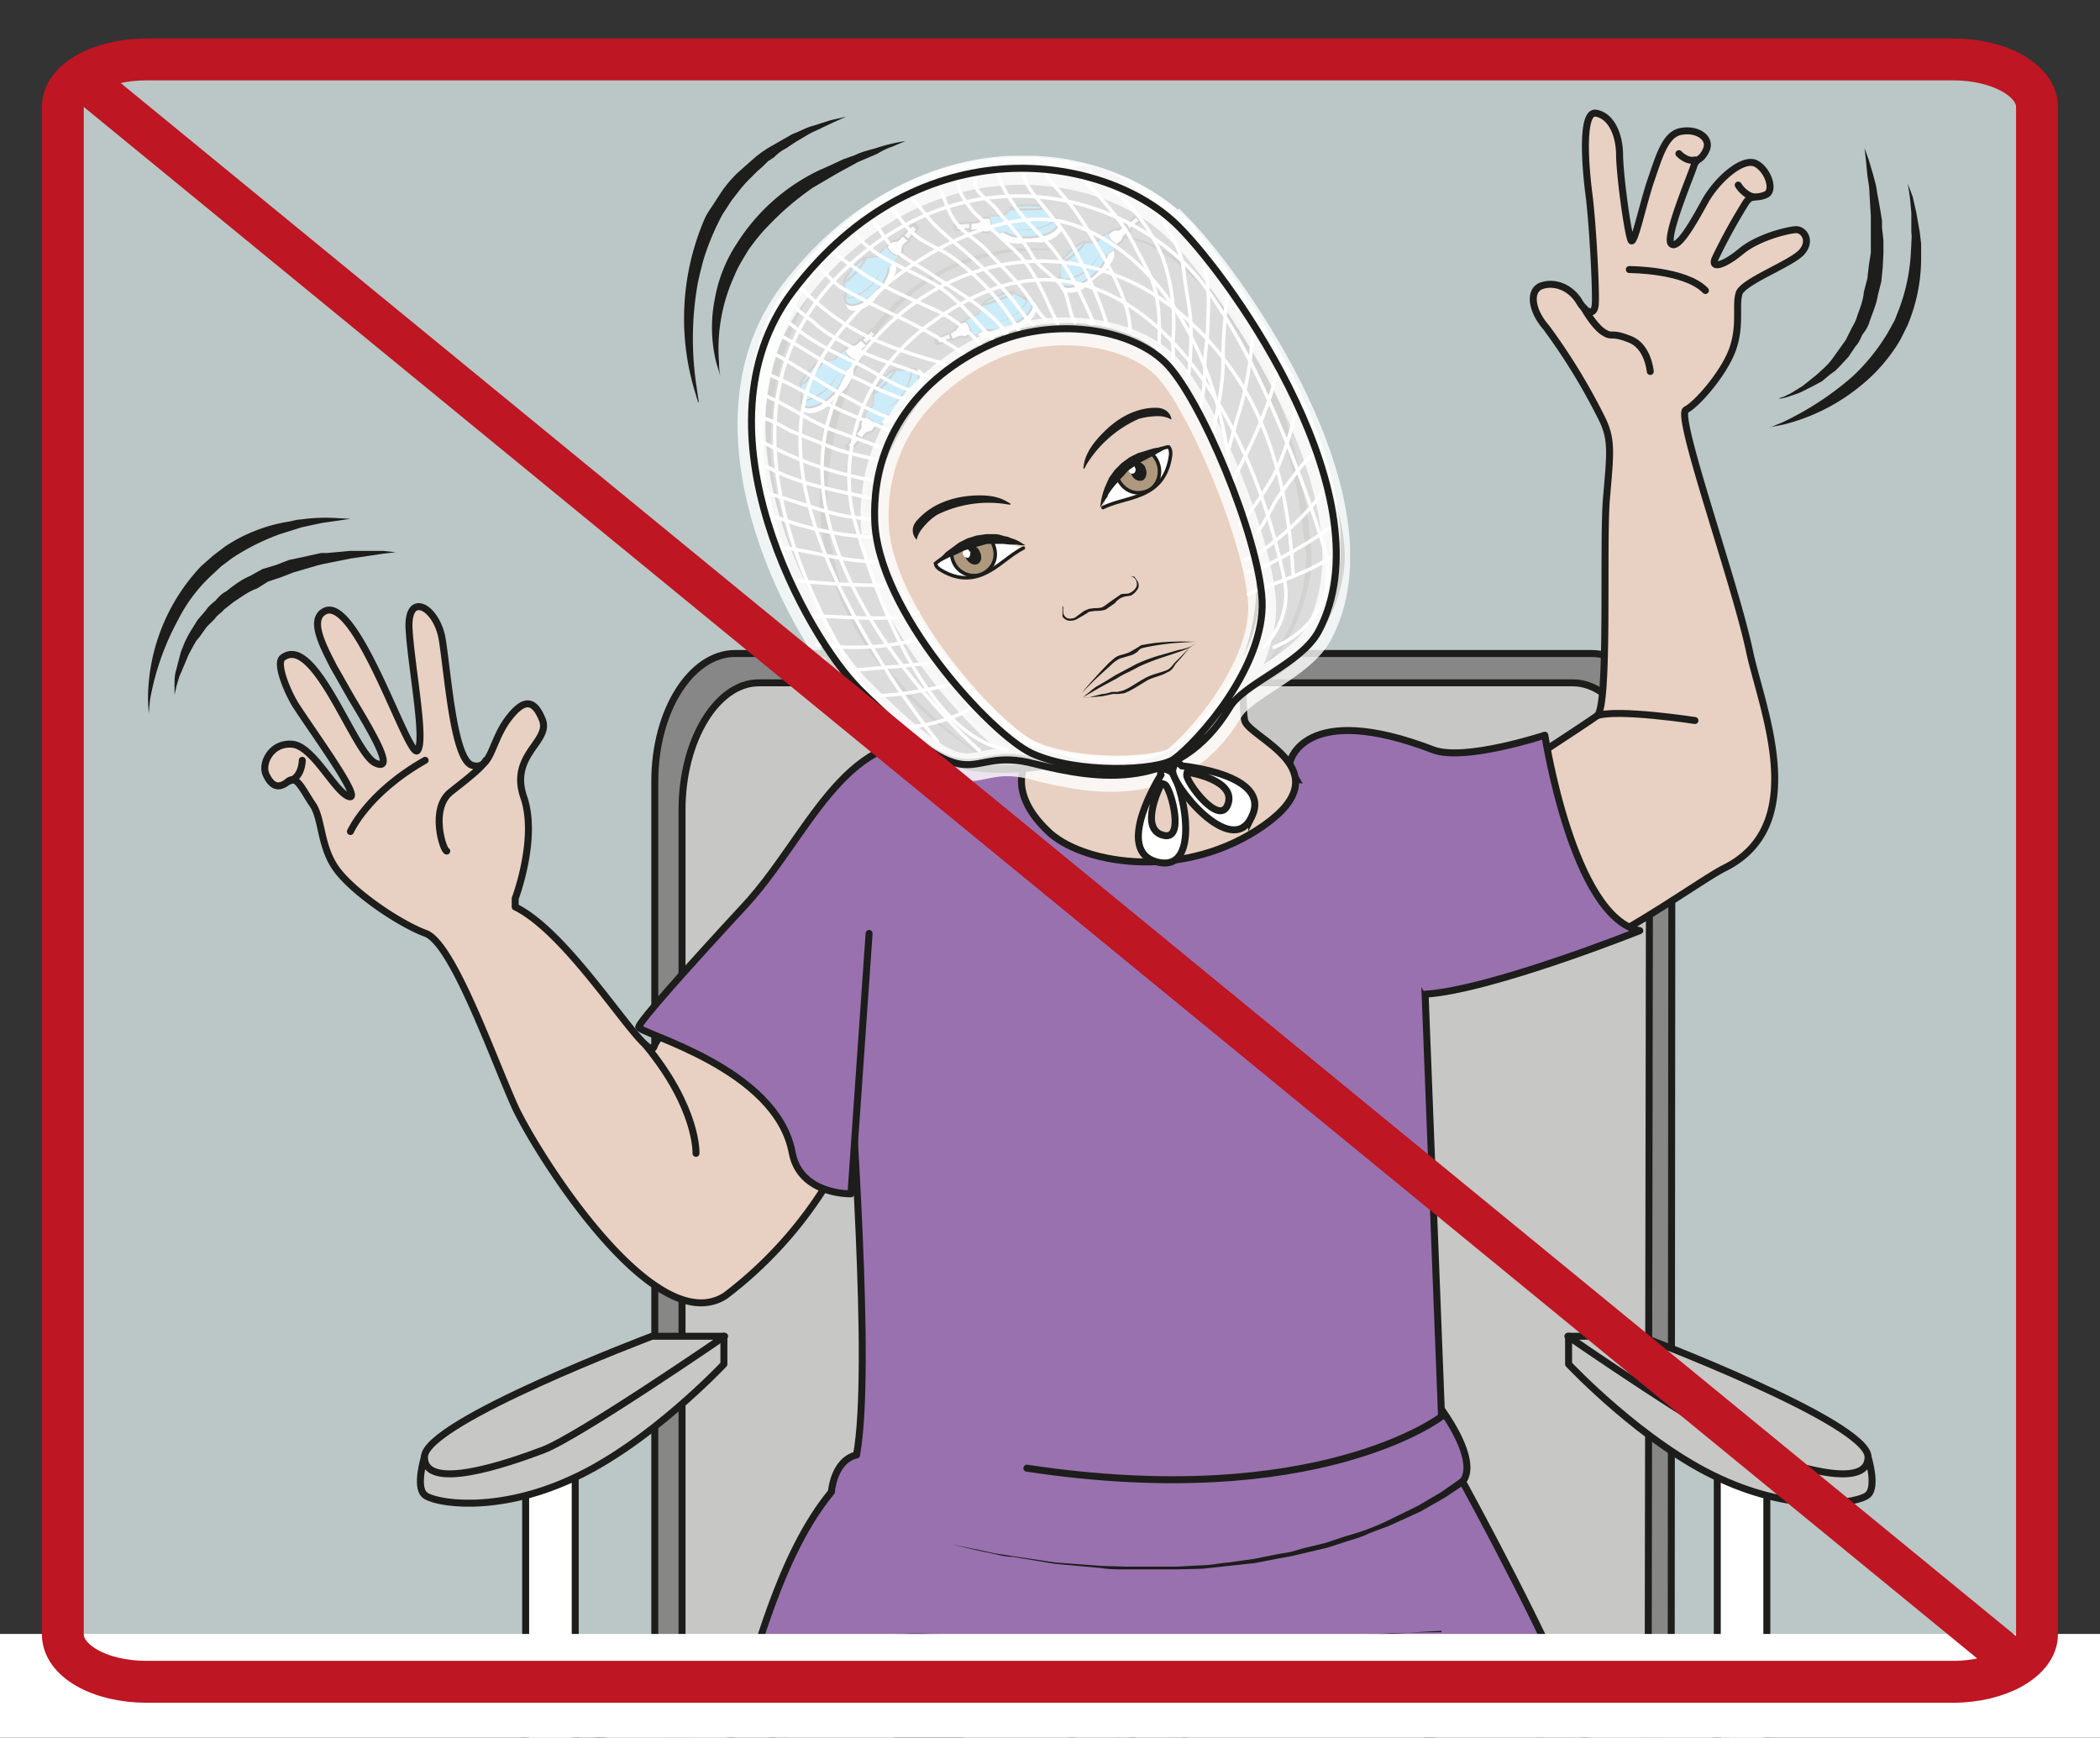
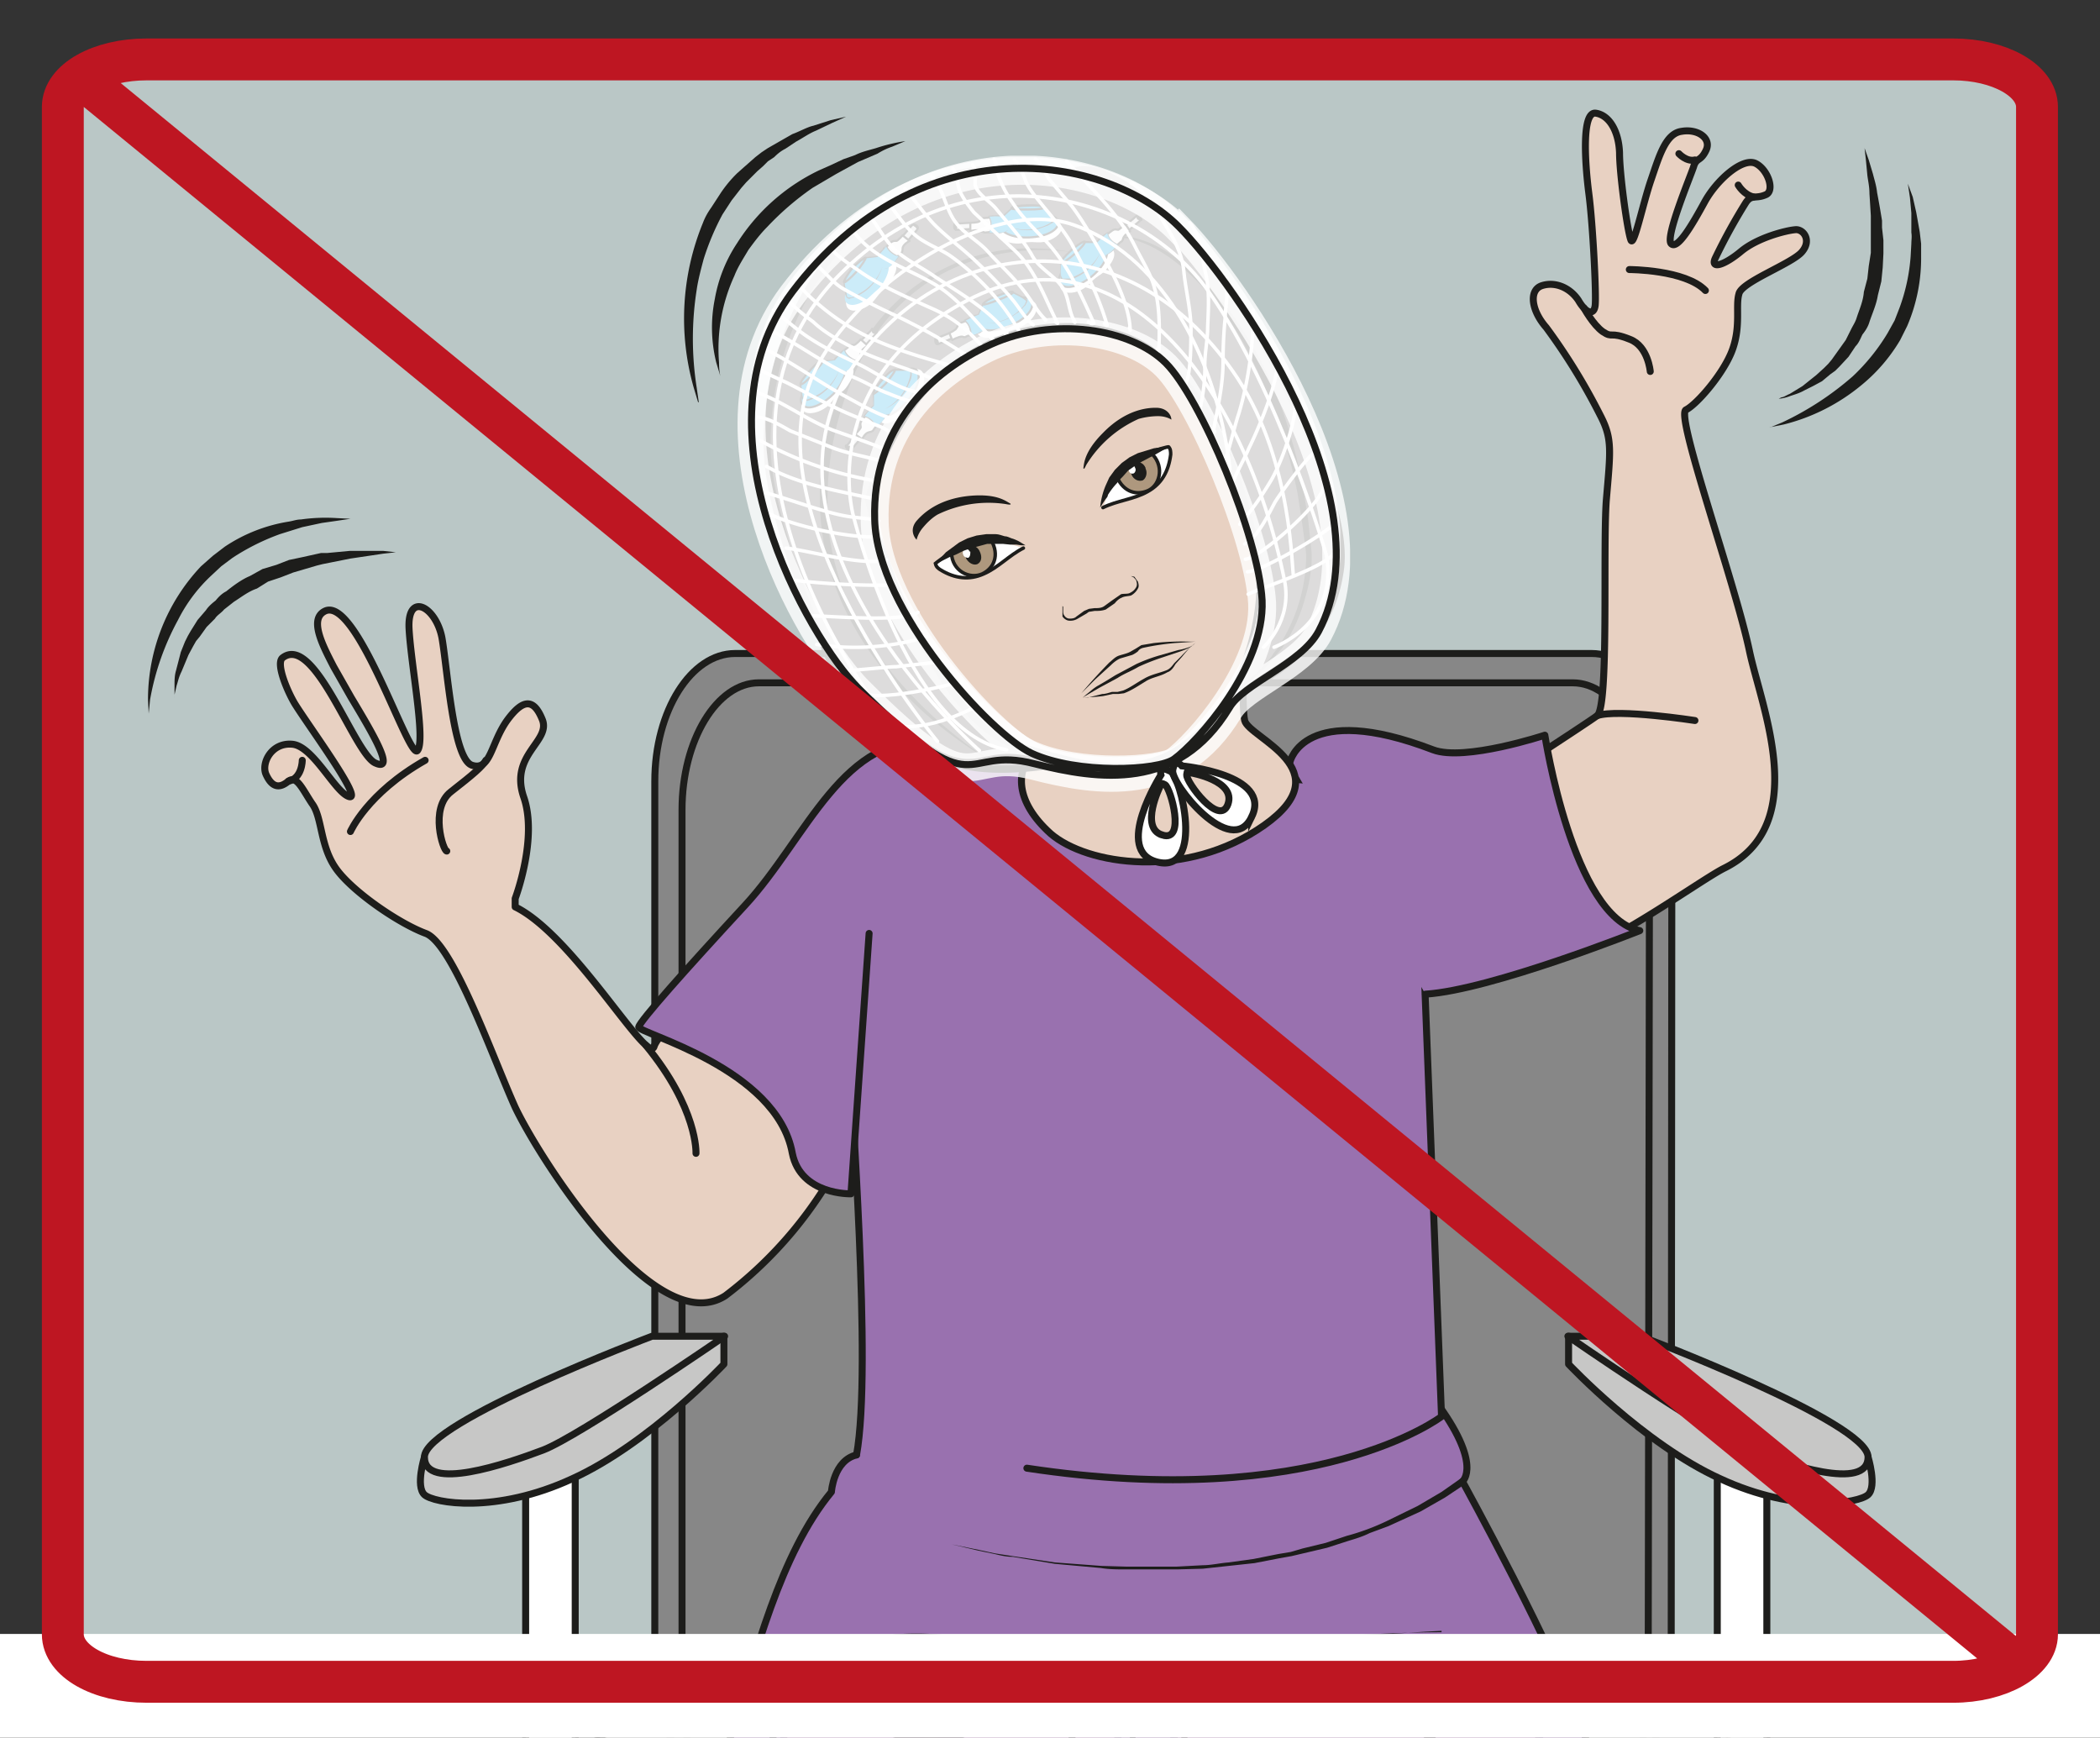
<svg xmlns="http://www.w3.org/2000/svg" viewBox="0 0 401 331.8">
  <rect x="0" y="0" width="401" height="331.8" fill="#333333" stroke="none" />
  <defs>
    <clipPath id="a">
      <path d="M0 248.9h300.7V0H0z" />
    </clipPath>
    <clipPath id="b">
      <path d="M0 248.9h300.7V0H0z" />
    </clipPath>
    <clipPath id="c">
      <path d="M0 248.9h300.7V0H0z" />
    </clipPath>
    <clipPath id="d">
      <path d="M0 248.9h300.7V0H0z" />
    </clipPath>
    <clipPath id="e">
      <path d="M0 248.9h300.7V0H0z" />
    </clipPath>
    <clipPath id="f">
      <path d="M0 248.9h300.7V0H0z" />
    </clipPath>
    <clipPath id="g">
      <path d="M107.3 226.6H192v-88h-84.8z" />
    </clipPath>
    <clipPath id="h">
      <path d="M105.6 226.4h87.8v-91h-87.8z" />
    </clipPath>
    <clipPath id="i">
      <path d="M0 248.9h300.7V0H0z" />
    </clipPath>
  </defs>
  <g clip-path="url(#a)" transform="matrix(1.333 0 0 -1.333 0 331.8)">
    <path d="M292 14.7c0-3.7-5.4-6.8-12-6.8H21.2c-6.6 0-12 3-12 6.8v218.8c0 3.8 5.4 6.8 12 6.8H280c6.6 0 12-3 12-6.8z" fill="#bac7c6" />
  </g>
  <g clip-path="url(#b)" transform="matrix(1.333 0 0 -1.333 0 331.8)">
    <path d="M239.4 10.8c0-10-5.1-18.3-11.5-18.3H105.3C99-7.5 93.8.7 93.8 10.8V137c0 10.1 5.2 18.3 11.5 18.3H228c6.4 0 11.5-8.2 11.5-18.3z" fill="#878787" />
    <path d="M239.4 10.8c0-10-5.1-18.3-11.5-18.3H105.3C99-7.5 93.8.7 93.8 10.8V137c0 10.1 5.2 18.3 11.5 18.3H228c6.4 0 11.5-8.2 11.5-18.3z" fill="none" stroke="#1d1d1b" stroke-miterlimit="10" />
-     <path d="M236.1 6.5c0-10-4.9-18.2-11-18.2H108.7c-6 0-11 8.1-11 18.2v126.4c0 10 5 18.2 11 18.2h116.6c6 0 11-8.2 11-18.2z" fill="#c7c7c6" />
    <path d="M236.1 6.5c0-10-4.9-18.2-11-18.2H108.7c-6 0-11 8.1-11 18.2v126.4c0 10 5 18.2 11 18.2h116.6c6 0 11-8.2 11-18.2z" fill="none" stroke="#1d1d1b" stroke-miterlimit="10" />
    <path d="M94.7 7.2s-16.3-13-25.6-24c-6-7-5.7-22 .3-23.7 15.3-4.2 160.7-10.3 191.2 5.6 3.7 2-.1 12.8-.1 12.8-7 14.6-22 33.5-22 33.5z" fill="#878787" />
    <path d="M94.7 7.2s-16.3-13-25.6-24c-6-7-5.7-22 .3-23.7 15.3-4.2 160.7-10.3 191.2 5.6 3.7 2-.1 12.8-.1 12.8-7 14.6-22 33.5-22 33.5z" fill="none" stroke="#1d1d1b" stroke-miterlimit="10" />
    <path d="M91.5 4.5S53.6-24.3 69-28.5c11-3 108.4-9.1 159.8-3.4 31.8 3.6 32.7 6 31.7 9.8C257-9.3 240.3 8 240.3 8z" fill="#c7c7c6" />
    <path d="M91.5 4.5S53.6-24.3 69-28.5c11-3 108.4-9.1 159.8-3.4 31.8 3.6 32.7 6 31.7 9.8C257-9.3 240.3 8 240.3 8z" fill="none" stroke="#1d1d1b" stroke-miterlimit="10" />
    <path d="M82.4-17.2h-7.1v58.3h7.1z" fill="#fff" stroke="#1d1d1b" stroke-miterlimit="10" />
    <path d="M60.8 40.2s-1.3-4.2 0-5.4C62.1 33.6 71 32 82 37.1c11 5 21.7 16.4 21.7 16.4v4l-10.3-2z" fill="#c7c7c6" />
    <path d="M60.8 40.2s-1.3-4.2 0-5.4C62.1 33.6 71 32 82 37.1c11 5 21.7 16.4 21.7 16.4v4l-10.3-2z" fill="none" stroke="#1d1d1b" stroke-linecap="round" stroke-linejoin="round" stroke-miterlimit="10" />
    <path d="M93.4 57.5S60.8 45.2 60.8 40.2s11.7-1 17 1c5.2 2 26 16.3 26 16.3z" fill="#c7c7c6" />
    <path d="M93.4 57.5S60.8 45.2 60.8 40.2s11.7-1 17 1c5.2 2 26 16.3 26 16.3z" fill="none" stroke="#1d1d1b" stroke-linecap="round" stroke-linejoin="round" stroke-miterlimit="10" />
    <path d="M246-17.2h7.1v58.3H246z" fill="#fff" stroke="#1d1d1b" stroke-miterlimit="10" />
    <path d="M267.6 40.2s1.3-4.2 0-5.4-10.2-2.8-21.2 2.3c-11 5-21.7 16.4-21.7 16.4v4l10.3-2z" fill="#c7c7c6" />
    <path d="M267.6 40.2s1.3-4.2 0-5.4-10.2-2.8-21.2 2.3c-11 5-21.7 16.4-21.7 16.4v4l10.3-2z" fill="none" stroke="#1d1d1b" stroke-linecap="round" stroke-linejoin="round" stroke-miterlimit="10" />
    <path d="M235 57.5s32.6-12.3 32.6-17.3-11.7-1-17 1-26 16.3-26 16.3z" fill="#c7c7c6" />
    <path d="M235 57.5s32.6-12.3 32.6-17.3-11.7-1-17 1-26 16.3-26 16.3z" fill="none" stroke="#1d1d1b" stroke-linecap="round" stroke-linejoin="round" stroke-miterlimit="10" />
  </g>
  <g clip-path="url(#c)" transform="matrix(1.333 0 0 -1.333 0 331.8)">
    <path d="M218 4.2s8.6-13.2 6.7-17.8c-5.3-12.7-21.3-2.4-15.4-21.2 4.7-14.8 18.7-33.8 15.6-65-3-31.4 9.2-42 4-47.6-1.9-2-3.5-7.1-13-6-9.8 1.2-10.6 11-10.6 11S198-91 184.6-63.6c-6.3 12.8-17.5 26.4-20 46.3-.8 7.3 2.4 14.7 5.8 22.6 12.4 29.7 21.5 29.9 30.5 23.5 9-6.5 17.2-24.6 17.2-24.6" fill="#e8d1c2" />
    <path d="M218 4.2s8.6-13.2 6.7-17.8c-5.3-12.7-21.3-2.4-15.4-21.2 4.7-14.8 18.7-33.8 15.6-65-3-31.4 9.2-42 4-47.6-1.9-2-3.5-7.1-13-6-9.8 1.2-10.6 11-10.6 11S198-91 184.6-63.6c-6.3 12.8-17.5 26.4-20 46.3-.8 7.3 2.4 14.7 5.8 22.6 12.4 29.7 21.5 29.9 30.5 23.5 9-6.5 17.2-24.6 17.2-24.6z" fill="none" stroke="#1d1d1b" stroke-miterlimit="10" />
    <path d="M160.8 10.5S161-.1 157.4-16s-12.4-30.5-12-39.7c.3-9.2-2.5-22.6-8.5-41-6-18.5-8-30.9-7-34.5.9-3.6-.4-20.9-.4-20.9s-4.2.4-13.5-5.3c-5-3-10 9.4-11 11.6-1 2.3.7 14.6 3.6 25 5.2 18.6-1.5 46 2 58.3 3.7 12.3 2.6 24 2.1 35.3-.5 11.1-2.2 38.3 3.8 47 6 8.8 49.7 17.3 44.3-9.3" fill="#e8d1c2" />
    <path d="M160.8 10.5S161-.1 157.4-16s-12.4-30.5-12-39.7c.3-9.2-2.5-22.6-8.5-41-6-18.5-8-30.9-7-34.5.9-3.6-.4-20.9-.4-20.9s-4.2.4-13.5-5.3c-5-3-10 9.4-11 11.6-1 2.3.7 14.6 3.6 25 5.2 18.6-1.5 46 2 58.3 3.7 12.3 2.6 24 2.1 35.3-.5 11.1-2.2 38.3 3.8 47 6 8.8 49.7 17.3 44.3-9.3z" fill="none" stroke="#1d1d1b" stroke-miterlimit="10" />
    <path d="M122.7 40.5c-3.3-.8-3.6-5.3-3.6-5.3-14.7-17.8-14.3-57.6-29.5-57.8-9.2-.2 21-13 23.1-4.6 1.5 6-1.5 27.9 21.8 27.2C146-.3 157-12.7 154.6-26c-.5-3.3 12.2-2.3 11.7-.8-2.3 7.8.2 29.8 18 23.5 16.1-5.6 20.4-15.8 24.4-21.5 4.1-5.9 1.1-8.9 6-5.9 2 1.2 9.6.6 12.2 2.4 5.5 4 3 20 0 29-3.7 11.1-17.4 36-17.4 36s3 2.4-4 11.7c0 0-14-6.3-30-7.9" fill="#9971af" stroke="#1d1d1b" stroke-linecap="round" stroke-linejoin="round" stroke-miterlimit="10" />
    <path d="M153.7-28.3l.5 1.2a35.6 35.6 0 01.5 24l-1 2-1.1 2A23.1 23.1 0 01141 9.6a27.8 27.8 0 01-20-.9c-3.1-1.4-5.8-3.5-7.8-6-2.1-2.5-3.6-5.3-4.7-8-1.1-2.8-1.9-5.6-2.7-8a18.8 18.8 0 00-4-7l-.5-.6-1.1-1-1.2-.6c-.3-.3-.7-.5-1-.6l-2-.8-1.4-.4 1.4.5 1.9.9c.3.1.7.3 1 .6l1.1.7 1 1a654.6 654.6 0 011 1c1.4 1.7 2.4 4 3.2 6.4.8 2.5 1.5 5.3 2.6 8.1a34 34 0 002 4.3c.3.7.8 1.4 1.2 2 .4.8 1 1.4 1.5 2 2 2.7 4.9 4.9 8 6.4a27.3 27.3 0 0020.8 1 24 24 0 0012-9.1l1.1-2.1 1-2.1c1.1-2.9 1.6-5.8 1.8-8.4V-15l-.4-3.4a36.4 36.4 0 00-2.6-8.7l-.5-1.2" fill="#1d1d1b" />
    <path d="M206.5 15.3A279.3 279.3 0 01182 13a57.4 57.4 0 01-8.8-2.4l-1.3-.7-1.4-.8a22 22 0 01-7.8-9l-.3-.8-.6.8a23.3 23.3 0 01-4.3 4.5 44.2 44.2 0 01-29.3 9.6 25.3 25.3 0 01-9-2.6c-1-.5-1.8-1-2.6-1.8.7.8 1.6 1.4 2.5 2a25.6 25.6 0 009.1 3A41.6 41.6 0 00160.4 3l2.1-2.7-.8-.1a22.4 22.4 0 008.3 9.3l1.3.8a15.2 15.2 0 004.4 1.8 137.9 137.9 0 0018.4 2.6c4.2.2 8.3.4 12.4.4M209.8 36.3l-.7-.5-2.1-1.4-3.5-2-4.6-2.1-2.7-1c-1-.5-2-.8-3-1.1l-3.1-1-3.4-.8-1.7-.4-1.7-.3-3.6-.7-3.7-.4-3.7-.4-3.7-.1H161.3c-1.2 0-2.4 0-3.6.2l-6.6.6-6 1c-.9 0-1.8.2-2.6.4l-2.4.5-3.8.9-3.3.7 3.3-.7 3.9-.8 2.3-.5 2.6-.4 6-.9 6.7-.5 3.5-.1H168.6l3.7.2c1.2 0 2.4.3 3.7.4l3.6.5 3.5.7 1.8.3 1.7.5 3.3.8 3 1a33 33 0 015.7 2.1l4.5 2.2 3.4 2 2 1.4.7.5a.5.5 0 10.7-.8z" fill="#1d1d1b" />
    <path d="M224.7-19.6l-2.3 3a88.8 88.8 0 01-6.5 7.3c-2.8 2.8-6.4 6-10.7 8.6a34.1 34.1 0 01-10.7 4.4l-4 .9c-2.6.5-5.2.8-7.9.8-2.6 0-5.2-.4-7.4-1.4-2.3-1-4.1-2.5-5.4-4.4a19 19 0 01-2.7-5.8 37.5 37.5 0 01-1.4-9.7v-2.7-1l-.1 1v2.8a50.5 50.5 0 001 9.7c.5 2 1.3 4.1 2.6 6.1a13 13 0 005.6 4.8c2.4 1.1 5.1 1.5 7.8 1.5a42.2 42.2 0 0012.1-1.6l4-1.2c2.5-.9 4.8-2 7-3.5 4.3-2.7 7.8-6 10.6-9 2.8-2.9 4.9-5.6 6.3-7.5 1.4-1.9 2-3 2-3" fill="#1d1d1b" />
    <path d="M122.7 40.5c2.3 12.6-1 52.4-.8 56 .3 3.7 5 45 5 45L203 136l3.5-90s-17.8-13.7-59.4-7.4" fill="#9971af" stroke="#1d1d1b" stroke-linecap="round" stroke-linejoin="round" stroke-miterlimit="10" />
  </g>
  <g clip-path="url(#d)" transform="matrix(1.333 0 0 -1.333 0 331.8)">
    <path d="M209 133.4s18.2 11.8 19.8 13c1.7 1.3.8 23.8 1.3 30.8.6 7.1.9 8.8-.8 12.1a88 88 0 01-7.8 12.7c-2.2 2.5-2.5 5.4-.6 6 1.9.6 4-.3 5.2-2.1 1.1-1.9 2.2-2.2 2.4-.8.2 1.3-.3 11.5-.9 16.1-.6 4.7-1 11.8 1 11.5 2-.3 3.3-2.7 3.4-5.7 0-3 1.1-11 1.6-12.4.4-1.4 1.7 5 2.9 8.5s2.1 6.7 4.4 7c2.3.4 4.3-1 3.5-2.7-.8-1.7-1.4-1-1.8-2.4-.5-1.5-4.1-10.1-3.2-11s3 2.7 4.8 6c1.7 3.1 5.4 6.4 7.3 5.5 1.8-.9 2.8-4 1.4-4.5-1.4-.6-2 .1-2.8-1.1a82 82 0 01-4.4-8c-.7-1.6 1.3-1 3.7 1 2.4 2 6.5 3 7.7 3.1 1.2.2 2.5-1.5 1-3.2s-8.7-4.3-9-6c-.5-1.7.3-4.5-.9-7.9-1.2-3.4-5.1-7.9-6.7-8.7-1.5-.9 7-24.6 9.1-34.5 1.7-8.1 9-25-3.7-31.2-3.9-2-19.8-13.7-25.1-13-5.3.6-12.8 22-12.8 22" fill="#e8d1c2" />
    <path d="M209 133.4s18.2 11.8 19.8 13c1.7 1.3.8 23.8 1.3 30.8.6 7.1.9 8.8-.8 12.1a88 88 0 01-7.8 12.7c-2.2 2.5-2.5 5.4-.6 6 1.9.6 4-.3 5.2-2.1 1.1-1.9 2.2-2.2 2.4-.8.2 1.3-.3 11.5-.9 16.1-.6 4.7-1 11.8 1 11.5 2-.3 3.3-2.7 3.4-5.7 0-3 1.1-11 1.6-12.4.4-1.4 1.7 5 2.9 8.5s2.1 6.7 4.4 7c2.3.4 4.3-1 3.5-2.7-.8-1.7-1.4-1-1.8-2.4-.5-1.5-4.1-10.1-3.2-11s3 2.7 4.8 6c1.7 3.1 5.4 6.4 7.3 5.5 1.8-.9 2.8-4 1.4-4.5-1.4-.6-2 .1-2.8-1.1a82 82 0 01-4.4-8c-.7-1.6 1.3-1 3.7 1 2.4 2 6.5 3 7.7 3.1 1.2.2 2.5-1.5 1-3.2s-8.7-4.3-9-6c-.5-1.7.3-4.5-.9-7.9-1.2-3.4-5.1-7.9-6.7-8.7-1.5-.9 7-24.6 9.1-34.5 1.7-8.1 9-25-3.7-31.2-3.9-2-19.8-13.7-25.1-13-5.3.6-12.8 22-12.8 22z" fill="none" stroke="#1d1d1b" stroke-linecap="round" stroke-linejoin="round" stroke-miterlimit="10" />
    <path d="M242.8 145.7s-11 1.7-14 .7M236.4 195.7s-.3 3.6-2.9 4.6c-3 1.2-2.4.1-3.9 1.1-1.4 1-2.7 3.4-2.7 3.4M233.4 210.3s8 0 10.9-3M240.5 226.9s1.1-1.2 2.3-.9M249 222.4s.8-1.4 2.2-1.7" fill="none" stroke="#1d1d1b" stroke-linecap="round" stroke-miterlimit="10" />
    <path d="M73.8 120.2s3.3 8.7 1.2 14.6c-2 6 3.9 7.9 2.7 11-1.2 3-2.7 3.1-5 0-2.4-3.3-2.4-7.4-5.1-6.5-2.7.9-3.5 13.8-4.3 18.3-.9 4.5-5 6.6-4.7 1.2.3-5.3 2.4-16 1.2-17.4-1.2-1.5-8.6 22-13.2 20-2.4-1.1-.4-4.9 1.2-8l2.5-4.4c3-5 6.4-10.7 3.5-9.4-3 1.2-8.7 18.6-13.3 15.1-1.1-.8.8-5.1 1.8-6.7 2-3.2 9.8-13.8 7.7-13.2-2 .6-5.1 7.2-8.1 7.5-3 .3-4.5-2.7-3.8-4.3.9-2 2-2 3.2-1 1.2.9 2-1.1 3.4-3.2 1.5-2 1.1-6.1 3.5-9.4 2.4-3.3 9-7.8 12.8-9.2 3.9-1.5 9.6-17.8 12.8-24.9 3.3-7 20-33.5 30.1-27a58.8 58.8 0 0117 20.4l.6 20.4-14.3 8S94.6 101.9 93.7 99c-.9-2.8-11.5 15.9-19.9 20z" fill="#e8d1c2" />
    <path d="M73.8 120.2s3.3 8.7 1.2 14.6c-2 6 3.9 7.9 2.7 11-1.2 3-2.7 3.1-5 0-2.4-3.3-2.4-7.4-5.1-6.5-2.7.9-3.5 13.8-4.3 18.3-.9 4.5-5 6.6-4.7 1.2.3-5.3 2.4-16 1.2-17.4-1.2-1.5-8.6 22-13.2 20-2.4-1.1-.4-4.9 1.2-8l2.5-4.4c3-5 6.4-10.7 3.5-9.4-3 1.2-8.7 18.6-13.3 15.1-1.1-.8.8-5.1 1.8-6.7 2-3.2 9.8-13.8 7.7-13.2-2 .6-5.1 7.2-8.1 7.5-3 .3-4.5-2.7-3.8-4.3.9-2 2-2 3.2-1 1.2.9 2-1.1 3.4-3.2 1.5-2 1.1-6.1 3.5-9.4 2.4-3.3 9-7.8 12.8-9.2 3.9-1.5 9.6-17.8 12.8-24.9 3.3-7 20-33.5 30.1-27a58.8 58.8 0 0117 20.4l.6 20.4-14.3 8S94.6 101.9 93.7 99c-.9-2.8-11.5 15.9-19.9 20z" fill="none" stroke="#1d1d1b" stroke-linecap="round" stroke-linejoin="round" stroke-miterlimit="10" />
    <path d="M43.3 140s0-2.6-2-3M64 127c-.5 0-2.5 6.1.6 8.5 3.2 2.5 4.5 3.6 5 4.5M50.2 129.8s2.4 5.5 10.7 10.2M99.7 83.7s.3 6.4-7.2 15.5" fill="none" stroke="#1d1d1b" stroke-linecap="round" stroke-miterlimit="10" />
  </g>
  <g clip-path="url(#e)" transform="matrix(1.333 0 0 -1.333 0 331.8)">
    <path d="M21.3 146.7l-.1 2a27.8 27.8 0 007.6 19.1l1.7 1.5 1.7 1.3a23 23 0 009.2 3.6c.6.1 1.1.3 1.7.3a25.1 25.1 0 005.1.2l2-.1-2-.3-2.1-.3-2.8-.6-1.6-.5-1.6-.5a32.6 32.6 0 01-6.8-3.4l-1.6-1.2-1.5-1.4a22.5 22.5 0 01-4.7-6.3 37.4 37.4 0 01-4-11.4l-.2-2" fill="#1d1d1b" />
    <path d="M25 149v1.8c0 .6 0 1.3.2 2a505.9 505.9 0 01.7 2.7l.6 1.5.4.8.4.7 1 1.6 1.2 1.4c.4.6.9 1 1.4 1.4.4.5.9 1 1.5 1.3 1 .8 2.2 1.7 3.4 2.2l1.8 1 2 .6 1.8.7 1.9.4 1.8.4.9.2h.9l3.2.3H54.9l1.8-.2-1.8-.2-2-.3-2.7-.4-3-.6-1-.2-.8-.2-1.7-.5-1.7-.5-1.8-.7-1.8-.6-1.6-1c-1.2-.4-2.2-1.2-3.3-1.9l-1.4-1.1c-.4-.5-1-.8-1.3-1.3l-1.2-1.2-1-1.4-.5-.6-.4-.7-.7-1.3-1-2.4c-.4-.8-.5-1.4-.7-2l-.3-1.3v-.5M253.6 187.7l1.7.7a43.3 43.3 0 0110.1 6.6 28.9 28.9 0 015 6.2l1 1.8.7 1.8a27 27 0 011.6 7.4l.1 1.8c0 .5.1 1 0 1.6v2.8l-.2 2.2-.3 2 .7-1.9.5-2.2.5-2.8.2-1.7v-1.8a24.6 24.6 0 00-2-10l-1-2a24.3 24.3 0 00-5.6-6.5 28.1 28.1 0 00-11.1-5.6l-2-.4" fill="#1d1d1b" />
    <path d="M254.8 191.8l.4.2c.3 0 .7.3 1.2.5l1.8 1.1 2 1.6 1.1 1 .6.6.5.6 1 1.4 1 1.4.8 1.6c.3.6.6 1 .8 1.7.4 1.2.9 2.3 1 3.6l.5 1.9.2 1.8.3 1.9v5.3l-.2 3.2c0 1-.2 1.8-.3 2.6l-.2 2.1-.2 1.8.6-1.7.6-2c.2-.8.5-1.7.6-2.7a121.6 121.6 0 00.7-4v-1l.2-1.8v-1.9l-.1-2-.2-2-.5-2c-.2-1.3-.8-2.6-1.2-3.8-.2-.7-.6-1.3-1-1.8-.3-.6-.5-1.2-1-1.7l-1-1.5-1.3-1.4-.6-.6-.7-.5-1.2-1-1.3-.7-1.2-.6c-.7-.4-1.4-.6-2-.8-1-.4-1.7-.4-1.7-.4M100 191.3l-.6 2a36.1 36.1 0 001.3 23.7c.3.8.7 1.5 1.2 2.2l1.3 2a17.8 17.8 0 002.4 2.9l.9.8 1.7 1.5.9.7.9.6 3.5 2c1.1.4 2.1 1 3 1.2l2.5.8 2.2.5-2-.9-2.3-1.1c-1-.4-1.8-1-2.9-1.6l-1.5-1c-.6-.3-1.1-.7-1.6-1.2l-.9-.6-.7-.7-.8-.7-.8-.8-.8-.8-.7-.8-1.4-1.8-1.3-2a36.5 36.5 0 01-2.7-6.4c-.4-1.5-.8-3-1-4.4a45.2 45.2 0 010-14l.3-2.1" fill="#1d1d1b" />
    <path d="M103.2 195l-.6 2a20.8 20.8 0 00-.2 9.1 21 21 0 003.2 8 28.4 28.4 0 0011.7 10.4l1.8.8 1.7.8 1.7.6c1 .5 2 .7 3 1a25.1 25.1 0 004.2 1l-1.9-.8c-.6-.2-1.3-.5-2.1-1l-2.8-1.2-3.1-1.7-1.7-1-1.7-1a40.7 40.7 0 01-6.5-5.6c-1-1-1.9-2.2-2.7-3.3-.7-1.2-1.5-2.4-2-3.7A25 25 0 01103 197c0-1.3.2-2 .2-2" fill="#1d1d1b" />
  </g>
  <path d="M0 331.8h401V312H0z" fill="#fff" />
  <g clip-path="url(#f)" transform="matrix(1.333 0 0 -1.333 0 331.8)">
    <path d="M152.3 141.4s-4.9-.4-18.2 1.2c-13.3 1.7-18.5-13.8-27.4-23.4-8.5-9.2-15-16.5-15.2-17.4-.2-.9 19.8-5.8 22-18.1 1.2-6 8.4-5.8 8.4-5.8l2.6 37.3M184.8 139.8s2 8.8 20.5 1.7c4.5-1.7 16 2.1 16 2.1s4-26.1 13.6-28c0 0-21.3-8.5-30.7-9.1" fill="#9971af" stroke="#1d1d1b" stroke-linecap="round" stroke-linejoin="round" stroke-miterlimit="10" />
    <path d="M150.5 151.3s.5-7.2-2.3-10c-2.8-2.7-2.8-7.2 2.3-11.8 5.2-4.5 19.4-6.7 30.6 1.2 11.3 8-2.2 12.5-2.8 15-.5 2.3 0 11.8 0 11.8z" fill="#e8d1c2" />
    <path d="M150.5 151.3s.5-7.2-2.3-10c-2.8-2.7-2.8-7.2 2.3-11.8 5.2-4.5 19.4-6.7 30.6 1.2 11.3 8-2.2 12.5-2.8 15-.5 2.3 0 11.8 0 11.8z" fill="none" stroke="#1d1d1b" stroke-linecap="round" stroke-linejoin="round" stroke-miterlimit="10" />
    <path d="M173.6 148.3c8.2 2.7 16.8 7.7 18.4 18.9 1.5 10-9.6 30.2-14.2 38-5 8.3-18.8 22-24.3 19-.1 0 .3-.1 0 0a37.9 37.9 0 01-16.4-.2c-18.3-5.1-27.4-22.8-27.2-38.9 0-10.2 7.3-26.7 9.4-31.7 2.8-6.6 10-12.5 18.9-14.2 7.2-1.5 17.5.9 17.4 1.5" fill="#54514e" stroke="#1d1d1b" stroke-miterlimit="10" />
    <path d="M157.8 214.3s.3.3.9.5c.6.2 1.5.4 2.7.2 2.3-.2 5.5-1.6 8.6-4.2a40 40 0 008.8-10.4A55.6 55.6 0 00185 186c.8-2.6 1.3-5.2 1.8-7.8l.6-3.8.4-3.8.1-1v-.9a21.6 21.6 0 00-.9-5.3c-.6-2.3-1.5-4.3-2.5-6l-.8-1.3-.9-1c-.5-.8-1.2-1.4-1.7-2-1.2-1.1-2.3-2-3.3-2.6-1-.7-1.8-1-2.4-1.4l2.3 1.5c1 .7 2 1.6 3.1 2.7.5.7 1.2 1.2 1.6 2l.9 1.1.7 1.3a24.1 24.1 0 013.1 11V169.6l-.1.9-.5 3.7-.6 3.9A76.4 76.4 0 01178 200a41 41 0 01-8.4 10.4c-3 2.6-6 4.1-8.4 4.4-1 .2-2 .1-2.6 0l-.9-.5M153.5 212.8s-1.6.3-4.5.3a32.3 32.3 0 01-11.7-2.3 26.8 26.8 0 01-12.5-10.8 45 45 0 01-6-27.8c.5-3.2 1.3-6.3 2.5-9 2.4-5.8 6-10.4 9.4-14 3.4-3.6 6.7-6.1 9-7.8 2.4-1.6 3.9-2.4 3.9-2.4s-1.5.7-4 2.3c-2.4 1.6-5.8 4-9.3 7.5a45.5 45.5 0 00-9.8 14 37.6 37.6 0 00-2.8 19.3 46 46 0 006.4 18.4 28.4 28.4 0 0013 10.8 27.6 27.6 0 0011.9 2 27.6 27.6 0 004.5-.5" fill="#1d1d1b" />
    <path d="M124.4 177.4a79.9 79.9 0 0110.9-26c2.7-4 6.3-8.2 11-9.5 7.6-2.2 13.5-4.2 20.3-1.5 4.5 1.8 9 7.8 9.1 7.8 3 5.2 5.7 13.6 4.5 20.6-1.5 8.6-8.4 36.5-29.6 33 0 0-18.2 1.9-26.2-24.4" fill="#e8d1c2" />
    <path d="M124.4 177.4a79.9 79.9 0 0110.9-26c2.7-4 6.3-8.2 11-9.5 7.6-2.2 13.5-4.2 20.3-1.5 4.5 1.8 9 7.8 9.1 7.8 3 5.2 5.7 13.6 4.5 20.6-1.5 8.6-8.4 36.5-29.6 33 0 0-18.2 1.9-26.2-24.4z" fill="none" stroke="#1d1d1b" stroke-miterlimit="10" />
    <path d="M125.8 188.9s.6-1.4 2.5-.1c2 1.3 1 1.4 2.8 3 1.8 1.6 2.2 6.1-2 3.4-4-2.7-3.3-6.3-3.3-6.3" fill="#fff" />
    <path d="M131.2 196c.8-.8.4-2.7-1.3-4.6-1.7-2-3.4-2.5-4.2-1.8-.9.7-.5 2 1.2 3.9 1.7 2 3.5 3.1 4.3 2.4" fill="#009fe3" />
    <path d="M131.2 196c.8-.8.4-2.7-1.3-4.6-1.7-2-3.4-2.5-4.2-1.8-.9.7-.5 2 1.2 3.9 1.7 2 3.5 3.1 4.3 2.4z" fill="none" stroke="#1d1d1b" stroke-linecap="round" stroke-linejoin="round" stroke-miterlimit="10" stroke-width=".3" />
    <path d="M122.6 186.7c.4.3.5.2.7 0 .2-.2.3-.3 0-.6l-1.2-1.4c-.3-.4-.5-.2-.6 0-.2.1-.4.2 0 .6z" fill="#dadada" />
    <path d="M122.6 186.7c.4.3.5.2.7 0 .2-.2.3-.3 0-.6l-1.2-1.4c-.3-.4-.5-.2-.6 0-.2.1-.4.2 0 .6z" fill="none" stroke="#1d1d1b" stroke-linecap="round" stroke-linejoin="round" stroke-miterlimit="10" stroke-width=".3" />
    <path d="M121.2 185l.5-.1.2-.4-.5.1c-.2.2-.3.4-.2.5" fill="#1d1d1b" />
    <path d="M121.2 185l.5-.1.2-.4-.5.1c-.2.2-.3.4-.2.5z" fill="none" stroke="#1d1d1b" stroke-linecap="round" stroke-linejoin="round" stroke-miterlimit="10" stroke-width=".3" />
    <path d="M125.7 188.1l-.6-.8s0-.2-.6-.3-1-1-1-1l-1 .7s.8.8.8 1c0 .3-.2.6.2 1l.7 1s1.2-.8 1.5-1.6" fill="#f6f6f6" />
    <path d="M125.7 188.1l-.6-.8s0-.2-.6-.3-1-1-1-1l-1 .7s.8.8.8 1c0 .3-.2.6.2 1l.7 1s1.2-.8 1.5-1.6z" fill="none" stroke="#1d1d1b" stroke-linecap="round" stroke-linejoin="round" stroke-miterlimit="10" stroke-width=".3" />
    <path d="M126.7 190.3c3.3 1.5 4.1 5.2 3.8 5.4-.3.3-2.3.3-2.3.3-1.8-1-3.1-3.5-3.1-3.5v-1.7c-.2 0-1.3-1.5-1.3-1.5 1.2-.2 1.7-1.6 1.7-1.6s1.5 1.1 1.5 2.2" fill="#009fe3" />
    <path d="M126.7 190.3a7 7 0 013.7 4.9v.5l-.5.1h-1.7c-.6-.3-1.2-.9-1.7-1.5-.5-.5-1-1.2-1.3-1.9v.1-1.7l-.4-.4a10.1 10.1 0 01-1-1.2v.1c.8-.1 1.5-.8 1.8-1.6h-.1l1 1c.2.4.5.8.5 1.2 0-.4-.2-.9-.5-1.2a6 6 0 00-1-1c-.4.7-1 1.4-1.8 1.5v.1a21.8 21.8 0 001 1.2l.4.4-.1 1.6 1.3 2a6.6 6.6 0 001.9 1.6 16.7 16.7 0 001.8-.1c.1 0 .4 0 .6-.2v-.7l-.1-.5-.5-1.1c-.7-1.5-1.9-2.6-3.3-3.2" fill="#1d1d1b" />
    <path d="M128.2 196c.1-.2-.5-1-1.3-2-1-1-1.7-1.6-1.8-1.5-.1.1.4 1 1.3 2 .8 1 1.6 1.6 1.8 1.4" fill="#009fe3" />
    <path d="M128.2 196c.1-.2-.5-1-1.3-2-1-1-1.7-1.6-1.8-1.5-.1.1.4 1 1.3 2 .8 1 1.6 1.6 1.8 1.4z" fill="none" stroke="#1d1d1b" stroke-linecap="round" stroke-linejoin="round" stroke-miterlimit="10" stroke-width=".3" />
    <path d="M139.8 201.8s0-1.6 2.2-1.2c2.3.3 1.6.7 4 1.4 2.2.7 4.5 4.5-.3 4-4.9-.7-5.9-4.2-5.9-4.2" fill="#fff" />
    <path d="M147.8 205.7c.4-1-.8-2.5-3.2-3.5-2.4-1-4.2-.7-4.6.3-.4 1 .5 2 2.8 2.9 2.4 1 4.6 1.3 5 .3" fill="#009fe3" />
    <path d="M147.8 205.7c.4-1-.8-2.5-3.2-3.5-2.4-1-4.2-.7-4.6.3-.4 1 .5 2 2.8 2.9 2.4 1 4.6 1.3 5 .3z" fill="none" stroke="#1d1d1b" stroke-linecap="round" stroke-linejoin="round" stroke-miterlimit="10" stroke-width=".3" />
    <path d="M136 201.2c.5.2.5 0 .6-.2 0-.3.2-.4-.3-.6l-1.7-.7c-.4-.2-.5 0-.5.2-.1.2-.2.4.2.6z" fill="#dadada" />
    <path d="M136 201.2c.5.2.5 0 .6-.2 0-.3.2-.4-.3-.6l-1.7-.7c-.4-.2-.5 0-.5.2-.1.2-.2.4.2.6z" fill="none" stroke="#1d1d1b" stroke-linecap="round" stroke-linejoin="round" stroke-miterlimit="10" stroke-width=".3" />
    <path d="M134 200.4c.1 0 .2-.1.3-.4.1-.2.1-.4 0-.4 0 0-.2 0-.3.3v.5" fill="#1d1d1b" />
    <path d="M134 200.4c.1 0 .2-.1.3-.4.1-.2.1-.4 0-.4 0 0-.2 0-.3.3v.5z" fill="none" stroke="#1d1d1b" stroke-linecap="round" stroke-linejoin="round" stroke-miterlimit="10" stroke-width=".3" />
    <path d="M139.4 201.1l-1-.4s0-.2-.6 0c-.5 0-1.4-.5-1.4-.5l-.4 1s1 .5 1 .7c.2.2.1.5.7.8.7.2 1 .5 1 .5s.8-1.2.7-2" fill="#f6f6f6" />
    <path d="M139.4 201.1l-1-.4s0-.2-.6 0c-.5 0-1.4-.5-1.4-.5l-.4 1s1 .5 1 .7c.2.2.1.5.7.8.7.2 1 .5 1 .5s.8-1.2.7-2z" fill="none" stroke="#1d1d1b" stroke-linecap="round" stroke-linejoin="round" stroke-miterlimit="10" stroke-width=".3" />
    <path d="M141.2 202.6c3.7-.1 6 2.9 5.9 3.2-.2.4-2 1.2-2 1.2-2 0-4.3-1.7-4.3-1.7l-.7-1.5c-.3 0-2-.8-2-.8 1-.7 1-2.2 1-2.2s1.8.4 2.3 1.4" fill="#009fe3" />
    <path d="M141.2 202.6a7 7 0 015.6 2.7l.2.5-.4.3-.5.3-1 .5c-.7 0-1.5-.2-2.2-.6l-2-1-.7-1.5h-.1l-.5-.2a10.5 10.5 0 01-1.4-.7v.2c.7-.5 1-1.4 1-2.3l-.2.1c.5 0 1 .2 1.3.4.5.2.9.5 1.1.9-.2-.4-.6-.7-1-1a6 6 0 00-1.3-.4h-.1c0 .8-.2 1.7-.9 2.1v.2a22 22 0 001.5.7l.5.1.6 1.5 2.1 1.2a6.6 6.6 0 002.4.5 16 16 0 001.5-.8c.2-.1.4-.2.5-.5l-.3-.6-.4-.4c-.2-.3-.5-.6-.9-.8a6.8 6.8 0 00-4.4-1.4" fill="#1d1d1b" />
    <path d="M145.1 207c0-.1-.8-.6-2-1-1.2-.5-2.2-.8-2.3-.7 0 .2.8.8 2 1.2 1.2.5 2.2.7 2.3.6" fill="#009fe3" />
    <path d="M145.1 207c0-.1-.8-.6-2-1-1.2-.5-2.2-.8-2.3-.7 0 .2.8.8 2 1.2 1.2.5 2.2.7 2.3.6z" fill="none" stroke="#1d1d1b" stroke-linecap="round" stroke-linejoin="round" stroke-miterlimit="10" stroke-width=".3" />
    <path d="M142.8 216.1s-.6-1.4 1.6-1.9c2.3-.5 1.8.2 4.2 0 2.4-.2 5.9 2.6 1.1 3.8-4.8 1.1-7-1.9-7-1.9" fill="#fff" />
    <path d="M151.6 217c0-1-1.6-2-4.2-2.1-2.6-.1-4.1.8-4.2 1.8 0 1.1 1.1 1.7 3.7 1.8 2.5 0 4.7-.4 4.7-1.5" fill="#009fe3" />
    <path d="M151.6 217c0-1-1.6-2-4.2-2.1-2.6-.1-4.1.8-4.2 1.8 0 1.1 1.1 1.7 3.7 1.8 2.5 0 4.7-.4 4.7-1.5z" fill="none" stroke="#1d1d1b" stroke-linecap="round" stroke-linejoin="round" stroke-miterlimit="10" stroke-width=".3" />
    <path d="M139 217c.5 0 .5-.2.5-.5 0-.2 0-.4-.5-.4l-1.8-.1c-.5 0-.5.2-.5.4 0 .3 0 .5.5.5z" fill="#dadada" />
    <path d="M139 217c.5 0 .5-.2.5-.5 0-.2 0-.4-.5-.4l-1.8-.1c-.5 0-.5.2-.5.4 0 .3 0 .5.5.5z" fill="none" stroke="#1d1d1b" stroke-linecap="round" stroke-linejoin="round" stroke-miterlimit="10" stroke-width=".3" />
    <path d="M136.8 216.9c.1 0 .2-.2.2-.5l-.1-.4-.2.4c0 .3 0 .5.2.5" fill="#1d1d1b" />
    <path d="M136.8 216.9c.1 0 .2-.2.2-.5l-.1-.4-.2.4c0 .3 0 .5.2.5z" fill="none" stroke="#1d1d1b" stroke-linecap="round" stroke-linejoin="round" stroke-miterlimit="10" stroke-width=".3" />
    <path d="M142.1 215.7l-1-.1s-.1 0-.6.2c-.5.3-1.5 0-1.5 0v1.2s1 0 1.3.2c.1.2.2.5.9.5.6 0 1 .2 1 .2s.3-1.4 0-2.2" fill="#f6f6f6" />
    <path d="M142.1 215.7l-1-.1s-.1 0-.6.2c-.5.3-1.5 0-1.5 0v1.2s1 0 1.3.2c.1.2.2.5.9.5.6 0 1 .2 1 .2s.3-1.4 0-2.2z" fill="none" stroke="#1d1d1b" stroke-linecap="round" stroke-linejoin="round" stroke-miterlimit="10" stroke-width=".3" />
    <path d="M144.4 216.5c3.4-1.5 6.6.5 6.6 1 0 .3-1.4 1.7-1.4 1.7-2 .7-4.7 0-4.7 0l-1.2-1.2c-.2.1-2-.1-2-.1.7-1 0-2.3 0-2.3s1.9-.4 2.7.4" fill="#009fe3" />
    <path d="M144.4 216.5a7 7 0 016.1.5l.4.4-.2.4a16.4 16.4 0 01-1.2 1.3c-.7.3-1.5.3-2.2.2-.8 0-1.6-.1-2.3-.3l-1.2-1.1h-.6a9.2 9.2 0 01-1.5 0c.5-.7.4-1.6 0-2.4v.1h1.4c.4 0 1 0 1.3.4-.4-.3-.8-.5-1.3-.5h-1.4c.3.8.3 1.7-.1 2.3v.2a21.9 21.9 0 001.6.1h.6-.1l1.2 1.1 2.3.4a6.6 6.6 0 002.4-.3 16.1 16.1 0 001.2-1.3l.3-.6c-.1-.3-.3-.4-.5-.5l-.5-.3-1.1-.4a6.8 6.8 0 00-4.6.3" fill="#1d1d1b" />
-     <path d="M149.6 219.2c0-.2-1-.3-2.3-.3-1.3 0-2.4 0-2.4.2s1 .4 2.4.4c1.2 0 2.3 0 2.3-.3" fill="#009fe3" />
    <path d="M149.6 219.2c0-.2-1-.3-2.3-.3-1.3 0-2.4 0-2.4.2s1 .4 2.4.4c1.2 0 2.3 0 2.3-.3z" fill="none" stroke="#1d1d1b" stroke-linecap="round" stroke-linejoin="round" stroke-miterlimit="10" stroke-width=".3" />
    <path d="M127.6 211.8s1.5-.5.4-2.5c-1-2.1-1.2-1.3-2.6-3.2-1.4-2-5.8-3-3.6 1.5 2.2 4.4 5.8 4.2 5.8 4.2" fill="#fff" />
    <path d="M121.3 205.5c.8-.7 2.6 0 4.4 1.8 1.7 2 2 3.8 1.2 4.5s-2 .2-3.7-1.7c-1.7-2-2.7-3.9-1.9-4.6" fill="#009fe3" />
-     <path d="M121.3 205.5c.8-.7 2.6 0 4.4 1.8 1.7 2 2 3.8 1.2 4.5s-2 .2-3.7-1.7c-1.7-2-2.7-3.9-1.9-4.6z" fill="none" stroke="#1d1d1b" stroke-linecap="round" stroke-linejoin="round" stroke-miterlimit="10" stroke-width=".3" />
    <path d="M129.4 215.2c-.3-.4-.1-.5 0-.7.2-.1.4-.3.7 0l1.2 1.4c.3.4.2.5 0 .7-.2.1-.3.3-.7 0z" fill="#dadada" />
    <path d="M129.4 215.2c-.3-.4-.1-.5 0-.7.2-.1.4-.3.7 0l1.2 1.4c.3.4.2.5 0 .7-.2.1-.3.3-.7 0z" fill="none" stroke="#1d1d1b" stroke-linecap="round" stroke-linejoin="round" stroke-miterlimit="10" stroke-width=".3" />
    <path d="M130.8 216.8c0-.1 0-.3.3-.4.1-.2.3-.3.4-.2l-.2.4c-.2.2-.4.2-.5.2" fill="#1d1d1b" />
-     <path d="M130.8 216.8c0-.1 0-.3.3-.4.1-.2.3-.3.4-.2l-.2.4c-.2.2-.4.2-.5.2z" fill="none" stroke="#1d1d1b" stroke-linecap="round" stroke-linejoin="round" stroke-miterlimit="10" stroke-width=".3" />
    <path d="M128.4 212l.7.7s.2 0 .2.6 1 1.1 1 1.1l-1 .8s-.7-.8-.9-.8c-.2 0-.5.1-1-.4-.4-.5-.8-.7-.8-.7s1-1.2 1.8-1.4" fill="#f6f6f6" />
    <path d="M128.4 212l.7.7s.2 0 .2.6 1 1.1 1 1.1l-1 .8s-.7-.8-.9-.8c-.2 0-.5.1-1-.4-.4-.5-.8-.7-.8-.7s1-1.2 1.8-1.4z" fill="none" stroke="#1d1d1b" stroke-linecap="round" stroke-linejoin="round" stroke-miterlimit="10" stroke-width=".3" />
    <path d="M126.4 210.7c-1.1-3.5-4.7-4.8-5-4.5-.3.3-.5 2.3-.5 2.3.7 1.8 3 3.5 3 3.5l1.7.1c0 .3 1.4 1.6 1.4 1.6.4-1.2 1.8-1.5 1.8-1.5s-1-1.6-2-1.8" fill="#009fe3" />
    <path d="M126.4 210.7a6.7 6.7 0 00-4.4-4.5c-.2 0-.3-.2-.6 0-.2.1-.2.3-.3.5l-.1.6a16 16 0 00-.2 1.2c.3.8.8 1.4 1.3 2a12.7 12.7 0 001.8 1.6l1.7.1.2.4.4.4a25.3 25.3 0 00.9.7c.2-.7 1-1.2 1.7-1.5a6 6 0 00-.9-1.1c-.3-.4-.7-.6-1.2-.7.5 0 .9.4 1.2.7l.8 1.1c-.7.1-1.5.7-1.8 1.5h.2a23.7 23.7 0 01-1.4-1.6l-1.7-.2-1.7-1.6c-.5-.5-1-1.2-1.3-1.9a15.6 15.6 0 01.3-1.6c0-.2 0-.4.2-.5h.5l.5.2 1 .6a7 7 0 012.9 3.6" fill="#1d1d1b" />
    <path d="M121 208.5c0-.1.8.5 1.7 1.5.8 1 1.4 1.9 1.3 2-.2 0-1-.6-1.9-1.5-.8-1-1.3-2-1.2-2" fill="#009fe3" />
    <path d="M121 208.5c0-.1.8.5 1.7 1.5.8 1 1.4 1.9 1.3 2-.2 0-1-.6-1.9-1.5-.8-1-1.3-2-1.2-2z" fill="none" stroke="#1d1d1b" stroke-linecap="round" stroke-linejoin="round" stroke-miterlimit="10" stroke-width=".3" />
    <path d="M121.5 196.9s1.5-.5.3-2.6-1.3-1.1-2.7-3c-1.5-2-6-2.7-3.6 1.6 2.3 4.3 6 4 6 4" fill="#fff" />
    <path d="M115 190.9c.7-.8 2.6-.2 4.4 1.6 1.7 1.9 2.1 3.7 1.4 4.4-.8.8-2 .3-3.8-1.5-1.8-1.9-2.8-3.8-2-4.5" fill="#009fe3" />
    <path d="M115 190.9c.7-.8 2.6-.2 4.4 1.6 1.7 1.9 2.1 3.7 1.4 4.4-.8.8-2 .3-3.8-1.5-1.8-1.9-2.8-3.8-2-4.5z" fill="none" stroke="#1d1d1b" stroke-linecap="round" stroke-linejoin="round" stroke-miterlimit="10" stroke-width=".3" />
    <path d="M123.4 200.2c-.3-.4-.1-.5 0-.6.2-.2.3-.4.7 0l1.2 1.3c.4.4.2.5 0 .6-.1.2-.3.4-.6 0z" fill="#dadada" />
    <path d="M123.4 200.2c-.3-.4-.1-.5 0-.6.2-.2.3-.4.7 0l1.2 1.3c.4.4.2.5 0 .6-.1.2-.3.4-.6 0z" fill="none" stroke="#1d1d1b" stroke-linecap="round" stroke-linejoin="round" stroke-miterlimit="10" stroke-width=".3" />
    <path d="M125 201.8c-.1-.1 0-.3.1-.5l.5-.2c0 .1 0 .3-.2.5l-.5.2" fill="#1d1d1b" />
    <path d="M125 201.8c-.1-.1 0-.3.1-.5l.5-.2c0 .1 0 .3-.2.5l-.5.2z" fill="none" stroke="#1d1d1b" stroke-linecap="round" stroke-linejoin="round" stroke-miterlimit="10" stroke-width=".3" />
    <path d="M122.3 197l.8.7s0 0 .2.6c.1.6 1 1.1 1 1.1l-1 .9s-.7-.8-1-.8c-.1 0-.4.1-.9-.4l-.9-.7s1-1.1 1.8-1.4" fill="#f6f6f6" />
    <path d="M122.3 197l.8.7s0 0 .2.6c.1.6 1 1.1 1 1.1l-1 .9s-.7-.8-1-.8c-.1 0-.4.1-.9-.4l-.9-.7s1-1.1 1.8-1.4z" fill="none" stroke="#1d1d1b" stroke-linecap="round" stroke-linejoin="round" stroke-miterlimit="10" stroke-width=".3" />
    <path d="M120.2 195.9c-1.2-3.5-4.8-4.6-5.1-4.3-.3.3-.4 2.3-.4 2.3a9.7 9.7 0 003.1 3.3l1.7.1c0 .3 1.5 1.6 1.5 1.6.3-1.3 1.7-1.7 1.7-1.7s-1-1.5-2.1-1.7" fill="#009fe3" />
    <path d="M120.2 195.9a6.8 6.8 0 00-4.5-4.4h-.6l-.3.6-.1.6a15.5 15.5 0 00-.1 1.2c.3.8.8 1.4 1.4 2a12.7 12.7 0 001.8 1.4l1.7.1c0 .2.1.3.3.4a9.6 9.6 0 001.2 1.1c.2-.8 1-1.3 1.7-1.6a6 6 0 00-1-1.1c-.3-.3-.7-.6-1.1-.7.4.1.8.4 1.1.7l1 1c-.8.2-1.6.8-1.8 1.6h.1a23.7 23.7 0 01-1.4-1.5l-1.7-.2-1.8-1.4c-.5-.6-1-1.2-1.3-1.9a16.1 16.1 0 01.2-1.7l.1-.4h.6l.5.2 1 .5a7 7 0 013 3.5" fill="#1d1d1b" />
    <path d="M114.7 193.9c.1-.2 1 .5 1.8 1.5.8.9 1.5 1.7 1.3 1.8 0 .2-1-.4-1.8-1.4-.9-1-1.5-1.8-1.3-2" fill="#009fe3" />
    <path d="M114.7 193.9c.1-.2 1 .5 1.8 1.5.8.9 1.5 1.7 1.3 1.8 0 .2-1-.4-1.8-1.4-.9-1-1.5-1.8-1.3-2z" fill="none" stroke="#1d1d1b" stroke-linecap="round" stroke-linejoin="round" stroke-miterlimit="10" stroke-width=".3" />
    <path d="M159 213.5s1.4-.6 0-2.5-1.3-1-3-2.8c-1.6-1.8-6-2-3.3 2s6.3 3.3 6.3 3.3" fill="#fff" />
    <path d="M152 208.2c.7-.8 2.5-.4 4.5 1.2 2 1.7 2.5 3.5 1.8 4.3-.7.8-2 .5-3.9-1.2-2-1.7-3.2-3.5-2.5-4.3" fill="#009fe3" />
    <path d="M152 208.2c.7-.8 2.5-.4 4.5 1.2 2 1.7 2.5 3.5 1.8 4.3-.7.8-2 .5-3.9-1.2-2-1.7-3.2-3.5-2.5-4.3z" fill="none" stroke="#1d1d1b" stroke-linecap="round" stroke-linejoin="round" stroke-miterlimit="10" stroke-width=".3" />
    <path d="M161.3 216.7c-.4-.4-.3-.5 0-.7 0-.1.2-.3.5 0l1.4 1.2c.4.3.2.5 0 .6 0 .2-.2.4-.6 0z" fill="#dadada" />
    <path d="M161.3 216.7c-.4-.4-.3-.5 0-.7 0-.1.2-.3.5 0l1.4 1.2c.4.3.2.5 0 .6 0 .2-.2.4-.6 0z" fill="none" stroke="#1d1d1b" stroke-linecap="round" stroke-linejoin="round" stroke-miterlimit="10" stroke-width=".3" />
    <path d="M162.9 218l.1-.4.5-.2s0 .3-.2.5l-.4.2" fill="#1d1d1b" />
    <path d="M162.9 218l.1-.4.5-.2s0 .3-.2.5l-.4.2z" fill="none" stroke="#1d1d1b" stroke-linecap="round" stroke-linejoin="round" stroke-miterlimit="10" stroke-width=".3" />
    <path d="M159.8 213.6l.8.7s.2 0 .3.5c.2.5 1 1 1 1l-.7 1s-.8-.7-1-.8c-.3 0-.5.2-1-.2-.6-.5-1-.6-1-.6s.8-1.3 1.6-1.6" fill="#f6f6f6" />
    <path d="M159.8 213.6l.8.7s.2 0 .3.5c.2.5 1 1 1 1l-.7 1s-.8-.7-1-.8c-.3 0-.5.2-1-.2-.6-.5-1-.6-1-.6s.8-1.3 1.6-1.6z" fill="none" stroke="#1d1d1b" stroke-linecap="round" stroke-linejoin="round" stroke-miterlimit="10" stroke-width=".3" />
    <path d="M157.6 212.7c-1.5-3.4-5.2-4.1-5.5-3.8-.3.3-.2 2.3-.2 2.3 1 1.7 3.5 3 3.5 3h1.7c0 .3 1.6 1.4 1.6 1.4.1-1.3 1.5-1.8 1.5-1.8s-1.2-1.5-2.2-1.5" fill="#009fe3" />
    <path d="M157.6 212.7a6.8 6.8 0 00-4.9-4l-.6.1c-.2.2-.2.4-.2.6v.6a16.1 16.1 0 000 1.2c.3.8.9 1.3 1.5 1.8a12.7 12.7 0 002 1.4l1.7-.1h-.1l.4.4a10.2 10.2 0 001.3 1v-.1c.1-.8.8-1.4 1.5-1.7v-.1a6 6 0 00-1-1c-.4-.3-.8-.5-1.2-.5.4 0 .8.3 1.2.6l1 1v-.1c-.8.3-1.5 1-1.6 1.8h.1a23.7 23.7 0 01-1.5-1.4l-.1-.1h-1.7l-1.9-1.3c-.5-.4-1.1-1-1.5-1.7a16.2 16.2 0 010-1.7l.2-.4h1.1l1 .5a7 7 0 013.3 3.2" fill="#1d1d1b" />
    <path d="M152 211.2c0-.1 1 .5 1.9 1.3 1 .9 1.6 1.6 1.5 1.8-.1.1-1-.4-2-1.3s-1.6-1.7-1.5-1.8" fill="#009fe3" />
    <path d="M152 211.2c0-.1 1 .5 1.9 1.3 1 .9 1.6 1.6 1.5 1.8-.1.1-1-.4-2-1.3s-1.6-1.7-1.5-1.8z" fill="none" stroke="#1d1d1b" stroke-linecap="round" stroke-linejoin="round" stroke-miterlimit="10" stroke-width=".3" />
    <path d="M158 176.2c2 1 4.5 1.2 6.4 2.3 2 1.1 3 2.9 3.3 5.3 0 .4 0 .8-.3 1.1 0 .1-6.6-1.5-8-4.9" fill="#fff" stroke="#1d1d1b" stroke-linecap="round" stroke-miterlimit="10" stroke-width=".5" />
    <path d="M160 180.6c1-2.3 3-2.7 4.6-1.9 1.7.9 2.2 3.7.2 5.4" fill="#ae987e" fill-rule="evenodd" stroke="#1d1d1b" stroke-miterlimit="10" stroke-width=".5" />
    <path d="M164.1 181.8c.3-.6.1-1.4-.4-1.7-.6-.2-1.3.1-1.6.8-.3.7-.1 1.5.4 1.7.6.3 1.3 0 1.6-.7" fill="#1d1d1b" fill-rule="evenodd" />
    <path d="M162.6 181.9c.2-.3 0-.7-.2-.8-.3-.1-.6 0-.7.4-.2.3-.1.7.2.8.2 0 .6 0 .7-.4" fill="#fff" fill-rule="evenodd" />
    <path d="M167.4 185l-.5-.4-1.4-.8-1.9-1-1-.6-1-.7-.8-.9-.4-.4-.4-.5a10.4 10.4 0 01-1.3-1.7c0-.3-.3-.5-.4-.7l-.4-.6-.3-.5a10.6 10.6 0 00.8 3.2l.5 1.1.8 1.1 1 1 1.1.8 1.2.6 2.3.7 1.5.2h.7" fill="#1d1d1b" />
    <path d="M146.6 170.4c-2-1-3.6-2.8-5.7-3.7-2-.9-4.1-.7-6.2.6-.3.2-.6.4-.7.9 0 0 5.2 4.3 8.7 3.4" fill="#fff" stroke="#1d1d1b" stroke-linecap="round" stroke-miterlimit="10" stroke-width=".5" />
    <path d="M142 171.5c1.2-2.1.4-4-1.3-4.8-1.8-.8-4.3.4-4.4 3" fill="#ae987e" fill-rule="evenodd" stroke="#1d1d1b" stroke-miterlimit="10" stroke-width=".5" />
    <path d="M140.4 169.8c.3-.7.2-1.4-.4-1.7-.5-.2-1.2.1-1.6.8-.3.7 0 1.5.5 1.7.5.3 1.2 0 1.5-.8" fill="#1d1d1b" fill-rule="evenodd" />
    <path d="M139 169.9c0-.4 0-.7-.3-.9-.2 0-.6.1-.7.4-.2.4 0 .7.2.8.2.2.6 0 .7-.3" fill="#fff" fill-rule="evenodd" />
    <path d="M134 168.2l.4.4 1.1 1.2 1.9 1.4 1.2.6 1.3.4 1.4.2h1.3c.5 0 .9-.2 1.3-.3.4 0 .7-.2 1-.3.7-.2 1.2-.5 1.5-.7l.5-.3h-.6l-.7.1h-.9l-1 .1H141.4l-1.1-.3-1.2-.3-1.1-.4-1-.5-1-.4-1.4-.7-.5-.2h-.1" fill="#1d1d1b" />
    <path d="M131.3 171.6c-.4.4-1 1.5 0 2.7.8.9 3 3.2 7.8 3.6 3.8.3 5-.8 5.6-1.1 0 0 .4-.3-.6-.1a16.6 16.6 0 01-9.8-1.5c-1-.6-1.7-1.4-2.2-2-.7-.9-.8-1.7-.8-1.6M167.8 188.8c0 .6-.6 1.7-2.2 1.7-1 0-4.2-.1-7.6-3.6-2.7-2.7-2.7-4.4-2.8-5 0 0 0-.5.4.4a16.8 16.8 0 007.5 6.6c1 .3 2.1.4 2.8.4 1.2 0 1.9-.5 1.9-.5" fill="#1d1d1b" fill-rule="evenodd" />
    <path d="M152.3 162v-.1-.5c0-.2 0-.5.2-.7.1-.2.4-.4.7-.4.3 0 .7 0 1 .3l1.1.8.7.3.8.1c.5 0 1 0 1.4.3l1.1.8 1.3.9c.5.1 1 0 1.3.2.4.2.6.4.8.7.2.3.2.6.1.9 0 .2-.2.4-.4.6l-.4.2h-.2.2l.5-.1.5-.7c.1-.3.2-.7 0-1-.2-.4-.6-.8-1-1-.4-.1-1-.1-1.3-.3-.3-.1-.7-.4-1-.8l-1.3-.9c-.6-.2-1-.2-1.6-.2l-.6-.1c-.3 0-.4-.2-.6-.3l-1.2-.7a2 2 0 00-1.2-.3c-.4 0-.8.3-1 .6v1.5M171.3 157l-.1-.2-.4-.4c-.4-.3-1.1-.6-2-.9l-2.7-.9a32.3 32.3 0 01-3-1.2c-1-.6-2.1-1-3-1.6l-2.6-1.4-2.4-1.4.6.5c.4.3.9.8 1.6 1.2l1.2.7 1.3.8 3 1.6a24 24 0 003.2 1.2l2.8.8a8 8 0 012 .6c.4.3.5.6.5.6" fill="#1d1d1b" />
    <path d="M171.3 157l-3-.2a36.4 36.4 0 01-4.6-.7c-.3-.1-.5-.2-.7-.5a4 4 0 00-.8-.5l-1.7-.5c-.5-.2-1-.6-1.4-1l-2.2-2-2-2a81 81 0 004 4.4c.4.3.8.8 1.4 1 .6.2 1.2.3 1.7.6l.7.4.8.5 1.8.3a37.4 37.4 0 005.2.2h.8M155 149a59.9 59.9 0 00.9 0l2 .5c.5 0 1 .2 1.4.3h.8l.8.2c1 .4 1.9 1.1 3 1.7 1 .6 2.2.8 3.2 1.2.5.2.8.6 1.1 1l1 1a23.4 23.4 0 002.1 2l-.6-.5a25 25 0 01-1.4-1.6l-.9-1c-.3-.5-.6-1-1.2-1.2-1-.6-2.2-.7-3.1-1.3-1-.6-2-1.3-3.1-1.7l-.8-.1h-.8l-1.4-.3a28 28 0 00-3-.2" fill="#1d1d1b" />
    <g clip-path="url(#g)" opacity=".8">
      <path d="M180.9 164.2c.4-9.5-9.2-20.3-12.6-22.7-2.3-1.6-13.8-2.2-20.3.8-5.8 2.7-22.2 20.4-22.6 33.5-.4 13.1 8 21.2 16.8 25.2 8.8 3.9 19.9 2.2 24.9-2.8s13.4-24.8 13.8-34m-12 53.6c-10.3 10.4-37 14.8-55.3-9.4-14.8-19.7 2.4-49.6 9.6-56.8 17.5-17.5 14.5-8 25.1-10.7 9.2-2.4 20.7-4.1 27.9 8 2 3.4 10.3 6.3 12.8 11 10 18.6-12 49.8-20 58" fill="#fff" />
      <path d="M180.9 164.2c.4-9.5-9.2-20.3-12.6-22.7-2.3-1.6-13.8-2.2-20.3.8-5.8 2.7-22.2 20.4-22.6 33.5-.4 13.1 8 21.2 16.8 25.2 8.8 3.9 19.9 2.2 24.9-2.8s13.4-24.8 13.8-34zm-12 53.6c-10.3 10.4-37 14.8-55.3-9.4-14.8-19.7 2.4-49.6 9.6-56.8 17.5-17.5 14.5-8 25.1-10.7 9.2-2.4 20.7-4.1 27.9 8 2 3.4 10.3 6.3 12.8 11 10 18.6-12 49.8-20 58z" fill="none" stroke="#fff" stroke-miterlimit="10" />
    </g>
    <path d="M112.6 206.8c0-1.2 3-3.3 3.9-4 1.8-1.7 4.3-3 6.5-4.1 3.4-1.6 7.4-2.7 10.5-4M114 209.1c.5-1.6 2.8-3.4 4-4.4 2.1-1.7 4.2-3 6.7-4.2 3.4-1.6 7.4-2.8 11-3.8h-.5M116.1 211.5c1.7-.9 2.9-2.9 4.6-3.9 2.3-1.3 4.8-2.6 7.2-3.7 3.8-1.8 7.3-3.7 10.7-6l-.8.2M118.4 214.1c1.2-1.8 3.3-3 5.1-4.3 3-2 6.3-3.4 9.6-4.9 3.3-1.4 5.3-3 7.5-5.5M121.6 217c2.2-4.7 8-6.3 12.1-8.7 3.5-2 6-5.4 8.7-8.2 0 .2-.3.2-.4.3M124.2 218.4c1.6-1.7 2.5-4.1 4.5-5.7 1.6-1.3 3.5-2.2 5.2-3.4 3.6-2.4 7.8-4.7 10.4-8.2 0-.3-.1 0-.3-.1M126.6 220.5c1.5-1.5 2.6-3.6 4.2-5 1.7-1.6 4-2.2 5.7-3.5 3.7-2.7 7.3-6.5 9.5-10.6l-.1.3M129.6 221.9c1.6-1.8 3-4 4.7-5.6 2-1.9 4.1-3.4 6-5.3 1.8-1.7 3.4-3.4 4.9-5.2.8-1 1.9-2.8 2.8-3.4M133.4 223.7c1.7-1.6 2-4.6 3.4-6.5 1.2-1.7 3.2-2.7 4.6-4.2 1.6-1.8 3.5-3.5 5-5.4 1.2-1.4 2.1-3.3 3.4-4.5 0-.2 0 0-.2.1M136.5 224.8c.6-1 .6-2.2 1-3.3.6-1.2 1.2-2 2-3l6-5.6c2.9-2.8 4.2-6.8 6-10.3l-.3.2M139.3 225.3c.7-1 .3-2 .4-2.9.3-1.3 2.1-2.3 3-3.4 1.6-2 3.7-4.2 5.1-6.6 1-2 3.5-3 4.6-5 .8-1.5.7-3.3 1.6-4.6 0-.2-.1.1-.2.1M142.4 226.1c.5-.8.4-1.8.7-2.6a17 17 0 012-3.7c1.3-2 3.1-3.7 4.8-5.5 3-3.2 5-7.6 6.8-11.7-.3-.1-.5 0-.8.2M145.3 226c.8-.6 1.3-2.2 1.7-3.2.6-1.2 1.3-2 2.1-3 1.6-2 3.3-3.8 4.5-6 1.9-3.6 3.9-7.6 5-11.5-.3 0-.3.2-.4.3M148.3 226.1c.9-.4 1.5-2.2 2.1-3l3.2-3.8c1.5-2 2.6-4 3.8-6 2-3.4 4.4-8 4.5-11.7l-.1.4M110.8 204.5c1.8-1.4 3.4-2.9 5.3-4.1 2.3-1.5 4.7-2.6 7.2-3.8 2.4-1.2 5.6-3.5 8-3.8M109.8 201.9c4.4-2.1 8.4-5.3 12.9-7.2 1.6-.7 3-1.6 4.7-2.2.7-.3 2.8-1.1 3-1M109 199.2c4.1-1.9 7.8-4.7 11.8-6.9 2.1-1.1 5.5-3.2 7.5-3.4M108.4 196.3c1.1-.8 3-1.6 4.3-2.2 2.4-1.2 4.6-2.5 7-3.6 1.6-.8 3.2-1.4 4.9-2.1.9-.4 2.6-.9 2.9-1.6M108.1 192.8c4-1.3 7.3-4 11.2-5.5l4.5-1.6 1.6-.6 1-.4M108.5 189.2c1.6-.2 3.3-1.2 4.7-2l6-2.4c2.3-.9 5-1.3 7.3-2l-.7.3M108.9 185.8a51.9 51.9 0 0116.7-5.8c.3 0 0 0 0 .1M109.8 182.1c4.8-2.7 10.4-3.5 15.6-4.7l-.4.2M109.8 178.3c3.3-.9 8-2.7 11.3-3.3 1.6-.3 3.3-.3 4.8-.7h-.5M110.4 175.2c3.9-1.8 11.4-3.4 15.6-3.2h-.1M112.6 170.4c3.6-.4 10.8-2.6 14.4-1.7M113.7 165.8c4.1-.5 9.6-.8 13.8-.7M116.1 160.7c2.8 0 13-1 15.4.5M117 156.6a36 36 0 0115.8 1.1M119.9 152.8c0-.2 8.3.7 8.4.6l5.4.6 1.1.2M152.8 225.8c3.4-3.8 7.5-7.5 9.8-12.2 1-2 2.3-4 2.8-6 .8-2.8.7-6.2.6-9l-.2.3" fill="none" stroke="#fff" stroke-linecap="round" stroke-linejoin="round" stroke-miterlimit="10" stroke-width=".5" />
-     <path d="M156.2 224.5c.3-.7 2.1-1.9 3-2.6a24.9 24.9 0 007.4-10 28 28 0 001.4-12c0-1 .2-1.9 0-2.8.1-.2 0 .1 0 .2" fill="none" stroke="#fff" stroke-linecap="round" stroke-linejoin="round" stroke-miterlimit="10" stroke-width=".5" />
    <path d="M162 222.7c2-1 3.7-4 4.8-5.8 1.4-2.2 2.6-4.5 2.8-7 .3-2.9 1.1-5.8 1-8.7 0-1.6 0-7-1.1-7.7M170.4 217c1.5-1.5 1.8-5.2 2.3-7.2.6-2.5.4-5.2.3-7.7 0-2.1-.5-4-.4-6 0-1.9-.3-4-.7-5.8M175.8 209.1l-.3-.3c.6-1.5 0-3.9 0-5.5-.2-2-.3-4.1-.3-6.2 0-3.7-.9-7.1-1.5-10.6l.3.6M179.5 204.5a50.2 50.2 0 00-2-14.7c-.8-2.4-1.3-5-2.2-7.3-.2 0 0 .1 0 .3M182.9 198.3c.8-3-2.7-11-4-13.6-.7-1.7-2-3.8-2.5-5.5M185.4 192.8c1-2.8-2-10.7-3.5-13a45 45 0 00-4.3-6M178.3 171c1.7.7 3.4 4.2 4.3 5.9.7 1.2 4.6 6.5 5.6 7.1M178.4 168.8c2.1.2 11 8 11.2 10.4M178.7 167c2 .1 11.2 5.4 12.5 7M178.8 163.8c2.1 1 11.2 3.9 12.4 6" fill="none" stroke="#fff" stroke-linecap="round" stroke-linejoin="round" stroke-miterlimit="10" stroke-width=".5" />
    <path d="M182.5 156.2s9.3 3.3 7.5 13.2c0 0-6.8 23.6-16.9 37.8s-34.6 20.8-52.9 2.3c-24.4-24.8 7.3-64.4 7-63.9" fill="none" stroke="#fff" stroke-linecap="round" stroke-linejoin="round" stroke-miterlimit="10" stroke-width=".5" />
    <path d="M134.3 142.7s-27.1 32.5-17.7 52.8c6 12.8 25.4 25.3 37.2 21.2 11.8-4.1 20.3-17.6 22.4-35" fill="none" stroke="#fff" stroke-linecap="round" stroke-linejoin="round" stroke-miterlimit="10" stroke-width=".5" />
    <path d="M140.3 141.4s-37 32.4-16.2 57.6c13.8 16.9 38.6 17.8 53.2-4.3 8-12.2 7.7-27.9 8-28.2" fill="none" stroke="#fff" stroke-linecap="round" stroke-linejoin="round" stroke-miterlimit="10" stroke-width=".5" />
    <path d="M181 156.2s4.2 3.8 3 9.6c-5.7 28-23.7 51.5-45.4 40.1s-16.4-30.7-16.4-30.7 7.5-31.1 22-33.7M137.8 151.3s-10.7-3-14.8-1.7M140.7 148.2s-6.6-4-12.2-3.3" fill="none" stroke="#fff" stroke-linecap="round" stroke-linejoin="round" stroke-miterlimit="10" stroke-width=".5" />
    <g clip-path="url(#h)" opacity=".8">
      <path d="M180.8 162.5c.4-9.5-9.3-20.3-12.6-22.7-2.3-1.6-13.9-2.2-20.4.8-5.8 2.7-22.2 20.4-22.5 33.5-.4 13.1 8 21.2 16.7 25.2 8.9 3.9 20 2.2 25-2.8s13.3-24.8 13.8-34zm-12 53.6c-10.3 10.4-37 14.8-55.3-9.4-14.8-19.7 2.3-49.6 9.6-56.8 17.5-17.5 14.4-8 25-10.7 9.3-2.4 20.7-4.1 28 8 2 3.4 10.3 6.3 12.8 11 9.9 18.6-12 49.8-20 58z" fill="none" stroke="#fff" stroke-miterlimit="10" stroke-width="4" />
    </g>
    <path d="M166.5 129.3c-3.3 1-.3 7-.3 7s-.2.7.7.2c.8-.5 3-8.3-.4-7.2m1 9.2c-1.6.8-1.2-.6-1.2-.6s-7-11-.4-12.5 3.3 12.3 1.7 13.1" fill="#fff" />
    <path d="M166.5 129.3c-3.3 1-.3 7-.3 7s-.2.7.7.2c.8-.5 3-8.3-.4-7.2zm1 9.2c-1.6.8-1.2-.6-1.2-.6s-7-11-.4-12.5 3.3 12.3 1.7 13.1z" fill="none" stroke="#1d1d1b" stroke-miterlimit="10" />
    <path d="M170 138c.1 1 .6.2.6.2s6.5-1.1 5.3-4.5c-1.2-3.3-6 3.2-5.9 4.2m9.3-6c3 6.1-10 7.3-10 7.3s-1 1.2-1.3-.6c-.4-1.8 8.4-12.9 11.3-6.7" fill="#fff" />
    <path d="M170 138c.1 1 .6.2.6.2s6.5-1.1 5.3-4.5c-1.2-3.3-6 3.2-5.9 4.2zm9.3-6.1c3 6.1-10 7.3-10 7.3s-1 1.2-1.3-.6c-.4-1.8 8.4-12.9 11.3-6.7z" fill="none" stroke="#1d1d1b" stroke-miterlimit="10" />
    <path d="M180.8 162.9c.4-9.6-9.3-20.3-12.6-22.7-2.3-1.7-13.9-2.2-20.4.8-5.8 2.7-22.2 20.4-22.5 33.5-.4 13.1 8 21.2 16.7 25.1 8.9 4 20 2.3 25-2.7s13.3-24.8 13.8-34zm-12 53.6c-10.3 10.3-37 14.8-55.3-9.4-14.8-19.7 2.3-49.6 9.5-56.8 17.6-17.5 14.5-8 25.2-10.8 9.2-2.3 20.6-4 27.9 8 2 3.5 10.3 6.3 12.8 11 9.9 18.7-12 49.9-20.1 58z" fill="none" stroke="#1d1d1b" stroke-miterlimit="10" />
  </g>
  <g clip-path="url(#i)" transform="matrix(1.333 0 0 -1.333 0 331.8)">
    <path d="M291.8 14.8c0-3.7-5.4-6.8-12-6.8H21c-6.7 0-12 3-12 6.8v218.8c0 3.8 5.3 6.8 12 6.8h258.8c6.6 0 12-3 12-6.8zM11.6 237.8L289 10.5" fill="none" stroke="#be1622" stroke-linecap="round" stroke-linejoin="round" stroke-miterlimit="10" stroke-width="6" />
  </g>
</svg>